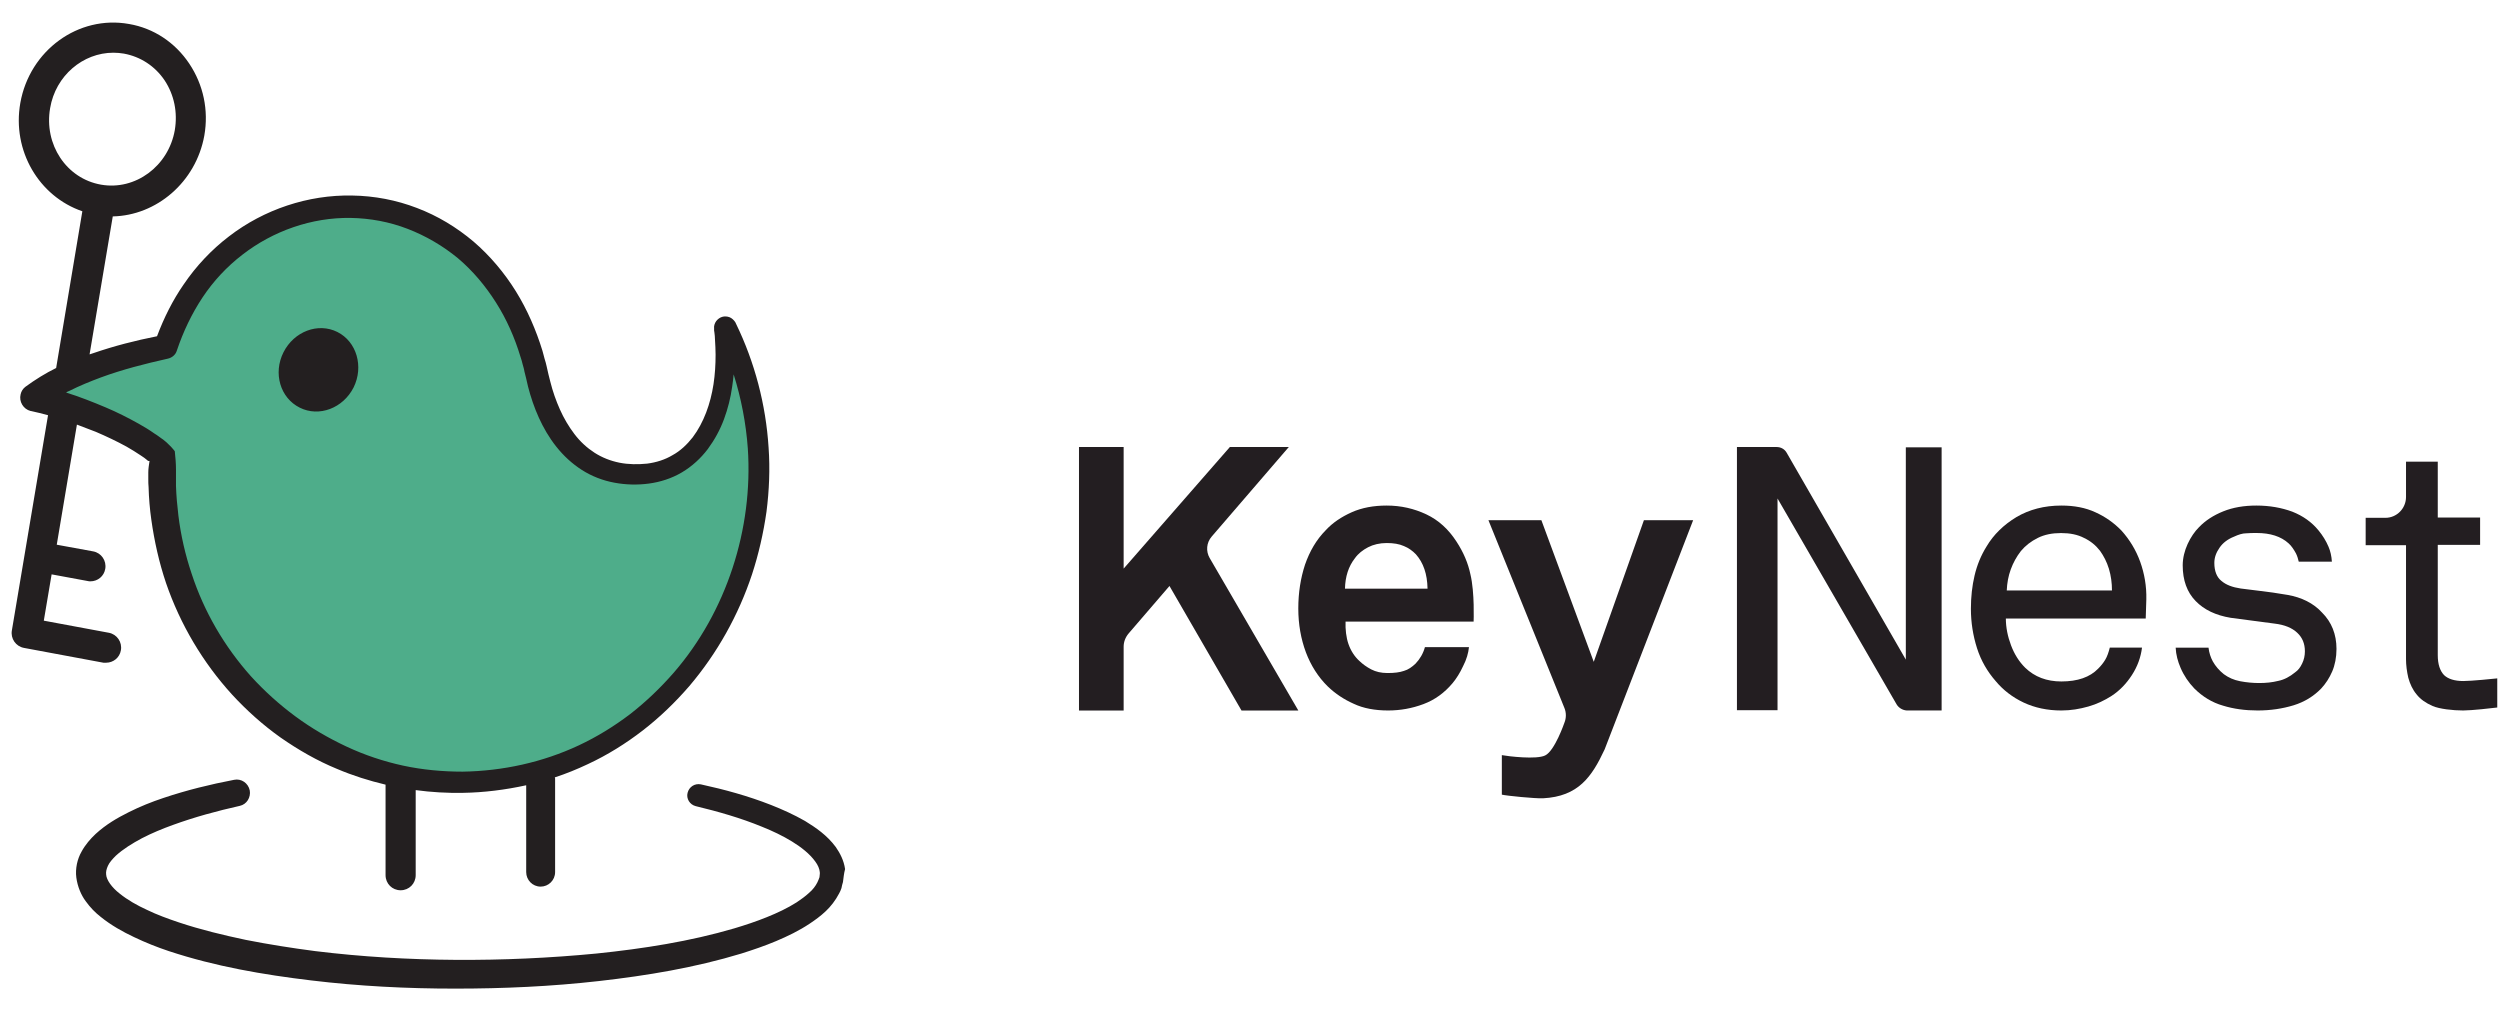
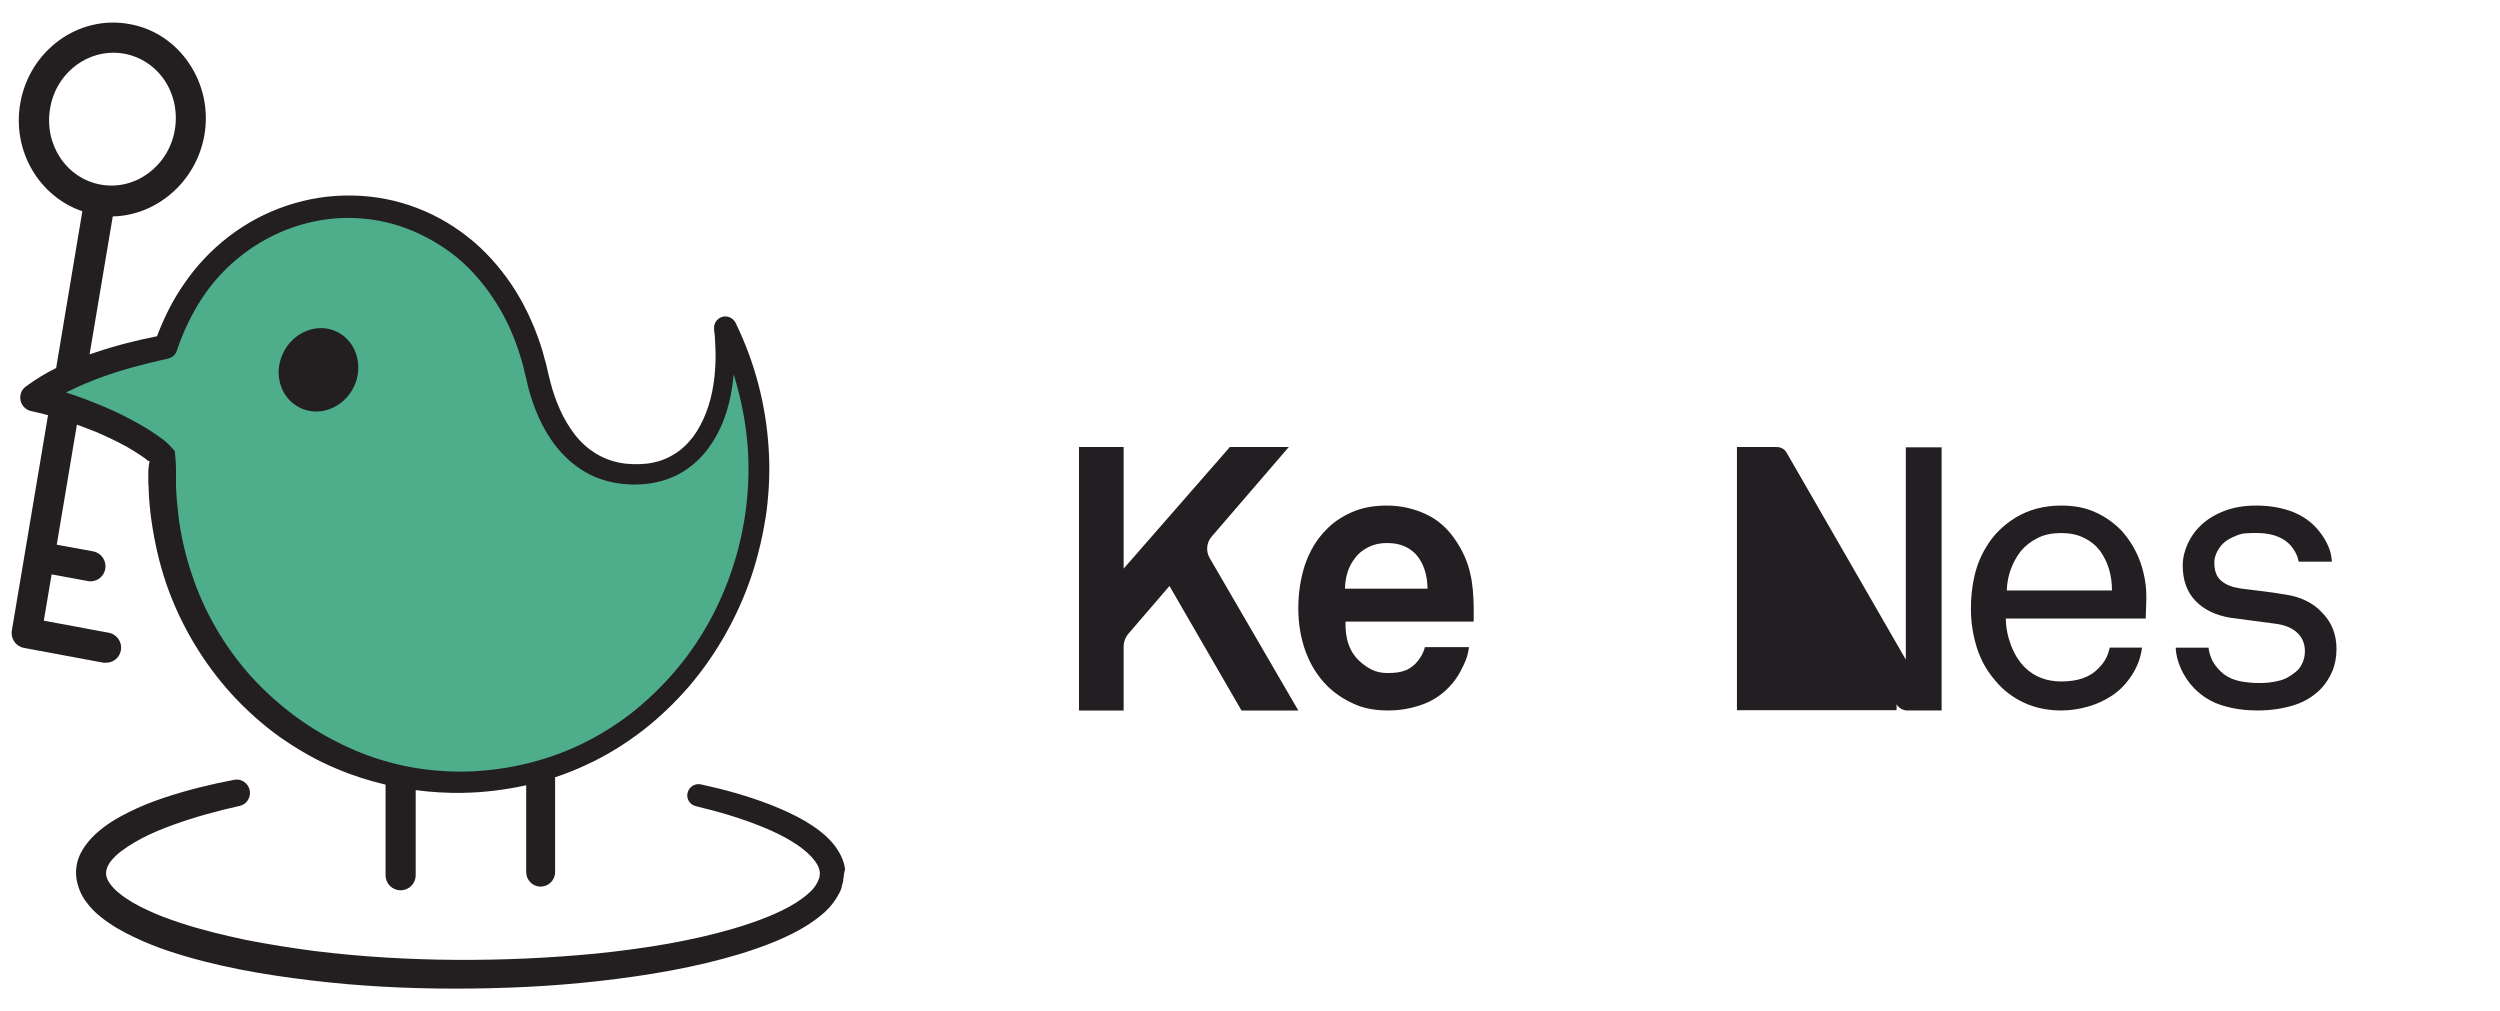
<svg xmlns="http://www.w3.org/2000/svg" width="94" height="38" viewBox="0 0 94 38" fill="none">
  <g clip-path="url(#clip0_477_34061)">
    <path d="M46.68 26.715L43.972 22.033L42.439 23.815C42.316 23.959 42.249 24.136 42.249 24.313V26.715H40.57V16.808H42.249V21.38L46.243 16.808H48.459L45.561 20.173C45.359 20.406 45.337 20.727 45.483 20.981L48.817 26.715H46.68Z" fill="#231E21" />
    <path d="M55.408 23.371H50.593C50.582 23.658 50.615 23.967 50.703 24.218C50.791 24.47 50.933 24.688 51.109 24.848C51.24 24.974 51.383 25.077 51.558 25.169C51.734 25.26 51.931 25.306 52.173 25.306C52.425 25.306 52.622 25.283 52.787 25.226C52.952 25.18 53.094 25.077 53.226 24.951C53.39 24.779 53.511 24.573 53.577 24.333H55.233C55.211 24.551 55.145 24.791 55.014 25.043C54.893 25.306 54.761 25.512 54.619 25.684C54.312 26.05 53.95 26.314 53.522 26.474C53.094 26.634 52.655 26.714 52.195 26.714C51.701 26.714 51.262 26.634 50.9 26.462C50.538 26.302 50.209 26.085 49.924 25.81C49.562 25.455 49.288 25.02 49.102 24.528C48.915 24.024 48.816 23.474 48.816 22.879C48.816 22.284 48.904 21.734 49.069 21.23C49.244 20.727 49.496 20.292 49.847 19.937C50.111 19.651 50.44 19.433 50.824 19.261C51.208 19.09 51.646 19.009 52.14 19.009C52.677 19.009 53.171 19.124 53.632 19.341C54.092 19.559 54.465 19.902 54.761 20.36C55.025 20.761 55.2 21.173 55.288 21.597C55.452 22.272 55.408 23.371 55.408 23.371ZM53.675 22.123C53.664 21.585 53.522 21.162 53.237 20.841C53.116 20.715 52.962 20.601 52.787 20.532C52.611 20.452 52.392 20.418 52.14 20.418C51.877 20.418 51.635 20.475 51.438 20.578C51.24 20.681 51.065 20.818 50.944 20.99C50.703 21.299 50.582 21.677 50.571 22.135H53.675V22.123Z" fill="#231E21" />
-     <path d="M60.335 28.176C59.854 29.205 59.351 29.947 58.015 30.016C57.71 30.027 56.668 29.924 56.469 29.879V28.393C56.715 28.439 57.769 28.565 58.097 28.405C58.46 28.233 58.823 27.171 58.823 27.171C58.894 26.999 58.894 26.794 58.823 26.622L55.965 19.56H57.956L59.925 24.885L61.811 19.56H63.662L60.335 28.176Z" fill="#231E21" />
-     <path d="M71.311 26.482L66.835 18.743V26.703H65.309V16.808H66.801C66.958 16.808 67.104 16.885 67.182 17.029L71.659 24.802V16.819H73.005V26.714H71.693C71.536 26.703 71.39 26.615 71.311 26.482Z" fill="#231E21" />
+     <path d="M71.311 26.482V26.703H65.309V16.808H66.801C66.958 16.808 67.104 16.885 67.182 17.029L71.659 24.802V16.819H73.005V26.714H71.693C71.536 26.703 71.39 26.615 71.311 26.482Z" fill="#231E21" />
    <path d="M80.679 23.258H75.42C75.42 23.591 75.49 23.936 75.616 24.268C75.743 24.602 75.916 24.877 76.147 25.107C76.504 25.451 76.954 25.623 77.508 25.623C78.118 25.623 78.58 25.463 78.891 25.141C78.995 25.038 79.088 24.923 79.156 24.808C79.226 24.693 79.283 24.533 79.329 24.349H80.54C80.494 24.716 80.368 25.061 80.16 25.382C79.952 25.704 79.698 25.968 79.399 26.163C79.133 26.335 78.845 26.473 78.522 26.565C78.199 26.657 77.865 26.714 77.508 26.714C76.977 26.714 76.504 26.611 76.089 26.416C75.674 26.221 75.316 25.945 75.04 25.612C74.728 25.256 74.486 24.843 74.336 24.372C74.186 23.901 74.106 23.407 74.106 22.891C74.106 22.443 74.152 22.029 74.244 21.639C74.336 21.248 74.486 20.881 74.694 20.548C74.959 20.1 75.339 19.733 75.812 19.446C76.296 19.159 76.862 19.009 77.508 19.009C77.991 19.009 78.418 19.09 78.788 19.262C79.168 19.434 79.49 19.664 79.768 19.951C80.068 20.284 80.309 20.674 80.471 21.122C80.632 21.57 80.713 22.041 80.702 22.535L80.679 23.258ZM79.41 22.202C79.41 21.926 79.375 21.65 79.295 21.386C79.214 21.122 79.099 20.904 78.96 20.709C78.799 20.502 78.603 20.341 78.361 20.227C78.118 20.1 77.83 20.043 77.496 20.043C77.162 20.043 76.873 20.1 76.619 20.227C76.366 20.353 76.158 20.514 75.985 20.72C75.824 20.927 75.697 21.157 75.605 21.409C75.512 21.662 75.466 21.926 75.454 22.202H79.41Z" fill="#231E21" />
-     <path d="M93.897 25.507C93.79 25.518 92.94 25.607 92.617 25.607C92.294 25.607 92.048 25.529 91.897 25.384C91.746 25.227 91.66 24.981 91.66 24.635V20.488H93.252V19.459H91.66V17.358H90.466V18.688C90.466 19.113 90.122 19.47 89.692 19.47H88.949V20.499H90.466V24.78C90.466 25.015 90.498 25.249 90.552 25.484C90.617 25.719 90.714 25.931 90.864 26.11C91.004 26.289 91.208 26.434 91.467 26.546C91.725 26.658 92.23 26.714 92.617 26.714C92.929 26.714 93.736 26.624 93.897 26.602V25.507Z" fill="#231E21" />
    <path d="M86.017 22.369C85.625 22.3 85.278 22.254 84.99 22.22C84.702 22.185 84.459 22.151 84.252 22.128C83.94 22.082 83.698 21.991 83.524 21.841C83.352 21.704 83.259 21.475 83.259 21.165C83.259 20.959 83.329 20.775 83.456 20.592C83.582 20.408 83.767 20.271 83.998 20.179C84.171 20.099 84.321 20.053 84.448 20.053C84.575 20.041 84.713 20.041 84.852 20.041C85.359 20.041 85.764 20.167 86.052 20.431C86.156 20.523 86.248 20.66 86.329 20.81C86.375 20.901 86.41 21.016 86.433 21.119H87.679C87.667 20.913 87.622 20.718 87.552 20.557C87.46 20.339 87.333 20.133 87.172 19.938C86.917 19.629 86.594 19.399 86.191 19.239C85.786 19.09 85.337 19.009 84.84 19.009C84.378 19.009 83.963 19.078 83.594 19.227C83.225 19.376 82.924 19.571 82.682 19.823C82.52 19.984 82.371 20.202 82.255 20.454C82.14 20.706 82.07 20.982 82.07 21.257C82.07 21.819 82.232 22.266 82.555 22.598C82.878 22.931 83.317 23.137 83.871 23.229L85.521 23.447C85.902 23.492 86.179 23.607 86.375 23.791C86.571 23.974 86.664 24.203 86.664 24.49C86.664 24.651 86.629 24.811 86.56 24.949C86.49 25.098 86.41 25.201 86.295 25.281C86.098 25.442 85.89 25.556 85.66 25.602C85.429 25.66 85.198 25.682 84.944 25.682C84.713 25.682 84.471 25.66 84.229 25.614C83.987 25.568 83.79 25.476 83.617 25.35C83.444 25.212 83.305 25.052 83.201 24.868C83.121 24.719 83.063 24.547 83.04 24.352H81.805C81.817 24.616 81.885 24.868 81.989 25.109C82.117 25.407 82.29 25.66 82.509 25.889C82.821 26.198 83.178 26.416 83.582 26.531C83.987 26.657 84.425 26.714 84.887 26.714C85.371 26.714 85.821 26.646 86.236 26.52C86.652 26.393 86.998 26.175 87.276 25.889C87.448 25.705 87.587 25.488 87.691 25.247C87.794 25.006 87.852 24.719 87.852 24.398C87.852 23.848 87.667 23.389 87.31 23.034C86.987 22.678 86.537 22.461 86.017 22.369Z" fill="#231E21" />
    <path d="M6.078 16.948C4.872 15.924 2.712 15.126 1.184 14.773C2.689 13.612 5.078 13.088 6.204 12.849C8.651 5.617 18.52 5.674 20.393 13.965C20.806 15.821 21.886 17.666 24.15 17.666C26.838 17.666 27.838 14.91 27.493 12.165C27.481 12.097 27.573 12.074 27.596 12.131C31.135 19.26 26.826 28.041 19.026 29.145C12.201 30.113 6.078 24.863 6.078 17.711V16.948Z" fill="#4EAD8A" />
    <path d="M3.991 24.918C4.262 24.918 4.5 24.725 4.545 24.452C4.602 24.145 4.398 23.849 4.093 23.792L1.647 23.337L1.941 21.596L3.3 21.847C3.334 21.858 3.368 21.858 3.402 21.858C3.674 21.858 3.911 21.665 3.957 21.392C4.013 21.084 3.81 20.788 3.504 20.732L2.134 20.481L2.892 15.965C3.13 16.056 3.368 16.147 3.606 16.238C4.002 16.408 4.387 16.59 4.761 16.795C4.942 16.898 5.123 17.011 5.293 17.125C5.383 17.182 5.463 17.239 5.542 17.307C5.553 17.319 5.564 17.33 5.564 17.33H5.576H5.598H5.621V17.341C5.598 17.489 5.576 17.626 5.576 17.762V17.865V18.013C5.576 18.115 5.576 18.217 5.587 18.32C5.598 18.729 5.632 19.139 5.689 19.537C5.802 20.345 5.983 21.153 6.244 21.926C6.776 23.474 7.625 24.907 8.723 26.113C9.278 26.716 9.889 27.262 10.546 27.729C11.214 28.195 11.927 28.605 12.675 28.912C13.263 29.162 13.875 29.355 14.497 29.503V29.515V32.905C14.497 33.224 14.746 33.474 15.063 33.474C15.38 33.474 15.63 33.224 15.63 32.905V29.708C16.218 29.788 16.818 29.822 17.407 29.811C18.2 29.799 19.004 29.697 19.785 29.526V32.791C19.785 33.087 20.023 33.337 20.328 33.337C20.622 33.337 20.872 33.099 20.872 32.791V29.287C20.872 29.264 20.872 29.253 20.86 29.23C21.279 29.094 21.698 28.923 22.106 28.73C22.842 28.388 23.532 27.956 24.166 27.467C24.8 26.978 25.389 26.409 25.921 25.794C26.963 24.566 27.767 23.132 28.276 21.596C28.525 20.834 28.706 20.038 28.82 19.241C28.922 18.445 28.956 17.626 28.899 16.829C28.797 15.214 28.378 13.621 27.676 12.176L27.665 12.153C27.665 12.142 27.665 12.153 27.642 12.108C27.597 12.04 27.518 11.96 27.427 11.926C27.235 11.858 27.053 11.915 26.929 12.074C26.872 12.153 26.838 12.256 26.85 12.347V12.404V12.427L26.861 12.495C26.872 12.586 26.884 12.677 26.884 12.779C26.895 12.961 26.906 13.155 26.906 13.337C26.906 13.712 26.884 14.076 26.827 14.452C26.714 15.18 26.465 15.885 26.046 16.443C25.831 16.716 25.582 16.954 25.287 17.114C25.004 17.285 24.676 17.387 24.336 17.432C23.996 17.466 23.634 17.466 23.294 17.398C22.955 17.33 22.638 17.205 22.355 17.023C22.072 16.841 21.811 16.602 21.596 16.317C21.381 16.033 21.2 15.726 21.053 15.396C20.906 15.066 20.781 14.713 20.691 14.349C20.668 14.258 20.645 14.167 20.622 14.076L20.555 13.78C20.532 13.678 20.509 13.587 20.475 13.485C20.453 13.382 20.419 13.291 20.396 13.189C20.158 12.415 19.83 11.653 19.4 10.959C18.97 10.265 18.426 9.616 17.803 9.082C17.169 8.547 16.456 8.115 15.675 7.819C14.905 7.523 14.079 7.364 13.241 7.352C11.588 7.318 9.923 7.876 8.61 8.888C7.953 9.389 7.376 10.003 6.912 10.686C6.493 11.289 6.165 11.949 5.904 12.643C5.1 12.802 4.296 13.007 3.504 13.28C3.459 13.291 3.413 13.314 3.368 13.325L4.24 8.137C5.881 8.103 7.365 6.852 7.682 5.1C7.851 4.144 7.648 3.188 7.116 2.392C6.583 1.596 5.78 1.061 4.851 0.902C2.949 0.56 1.115 1.891 0.764 3.871C0.447 5.668 1.466 7.386 3.096 7.944L2.111 13.837C1.715 14.031 1.33 14.27 0.956 14.543C0.866 14.611 0.798 14.713 0.775 14.827C0.707 15.1 0.877 15.384 1.149 15.453H1.16C1.375 15.498 1.59 15.555 1.806 15.612L0.447 23.701C0.39 24.008 0.594 24.304 0.9 24.361L3.889 24.918H3.991ZM27.563 12.301C27.563 12.279 27.563 12.29 27.563 12.301V12.301ZM3.798 14.19C4.602 13.894 5.451 13.678 6.312 13.485C6.47 13.45 6.606 13.337 6.651 13.177C6.889 12.472 7.206 11.801 7.614 11.186C8.021 10.572 8.531 10.026 9.108 9.582C10.263 8.683 11.723 8.171 13.184 8.194C13.92 8.206 14.645 8.342 15.324 8.604C16.003 8.865 16.649 9.241 17.215 9.707C17.781 10.185 18.256 10.754 18.652 11.38C19.049 12.005 19.355 12.7 19.57 13.416C19.604 13.507 19.626 13.598 19.649 13.689C19.672 13.78 19.706 13.871 19.717 13.962L19.785 14.235C19.807 14.338 19.83 14.44 19.853 14.531C19.955 14.929 20.09 15.328 20.26 15.703C20.43 16.078 20.645 16.454 20.917 16.795C21.189 17.137 21.506 17.432 21.879 17.671C22.253 17.91 22.672 18.07 23.102 18.149C23.532 18.229 23.962 18.24 24.393 18.183C24.823 18.126 25.253 17.99 25.638 17.762C26.023 17.535 26.352 17.228 26.612 16.886C26.872 16.534 27.076 16.158 27.223 15.76C27.37 15.362 27.472 14.952 27.529 14.543C27.552 14.383 27.574 14.224 27.585 14.076C27.869 14.975 28.05 15.919 28.118 16.863C28.321 19.89 27.314 23.007 25.332 25.294C24.834 25.863 24.291 26.386 23.691 26.852C23.091 27.308 22.445 27.706 21.766 28.024C20.407 28.662 18.902 28.991 17.396 29.014C16.649 29.014 15.89 28.946 15.154 28.787C14.418 28.627 13.705 28.388 13.026 28.07C12.346 27.751 11.701 27.376 11.101 26.932C10.501 26.488 9.946 25.988 9.437 25.43C8.44 24.315 7.67 22.996 7.206 21.573C6.968 20.868 6.799 20.129 6.708 19.389C6.663 19.014 6.629 18.638 6.617 18.274C6.617 18.183 6.617 18.092 6.617 17.99V17.648C6.617 17.421 6.595 17.182 6.572 16.966L6.527 16.909C6.47 16.841 6.402 16.761 6.323 16.693C6.289 16.659 6.255 16.625 6.21 16.59L6.153 16.545C6.131 16.522 6.131 16.522 6.108 16.511C6.006 16.443 5.915 16.363 5.814 16.306C5.621 16.169 5.417 16.044 5.213 15.931C4.806 15.703 4.398 15.498 3.968 15.316C3.481 15.111 2.994 14.918 2.485 14.759C2.519 14.736 2.564 14.713 2.598 14.702C3.006 14.497 3.402 14.338 3.798 14.19ZM1.885 4.064C2.089 2.847 3.119 1.982 4.262 1.982C4.398 1.982 4.523 1.994 4.659 2.016C5.281 2.13 5.825 2.483 6.187 3.018C6.549 3.564 6.685 4.224 6.572 4.895C6.334 6.249 5.089 7.17 3.798 6.943C2.496 6.715 1.647 5.43 1.885 4.064ZM31.695 33.167C31.673 33.246 31.65 33.315 31.639 33.394C31.616 33.474 31.582 33.531 31.548 33.599C31.412 33.861 31.231 34.088 31.05 34.259C30.858 34.441 30.654 34.589 30.45 34.725C30.042 34.998 29.612 35.203 29.182 35.385C28.752 35.567 28.31 35.715 27.88 35.852C26.125 36.386 24.325 36.682 22.525 36.887C20.724 37.092 18.924 37.172 17.113 37.172C15.301 37.172 13.501 37.081 11.701 36.864C9.901 36.648 8.101 36.341 6.346 35.761C5.904 35.613 5.474 35.442 5.044 35.237C4.613 35.033 4.183 34.794 3.787 34.475C3.583 34.316 3.391 34.122 3.221 33.883C3.051 33.656 2.915 33.337 2.87 32.996C2.847 32.825 2.858 32.655 2.892 32.484C2.926 32.325 2.983 32.166 3.062 32.029C3.209 31.756 3.402 31.54 3.594 31.358C3.991 30.994 4.41 30.755 4.84 30.539C5.27 30.323 5.7 30.152 6.142 30.004C7.025 29.708 7.908 29.492 8.803 29.321C9.074 29.264 9.335 29.447 9.391 29.72C9.437 29.981 9.278 30.243 9.018 30.3C8.157 30.493 7.319 30.721 6.504 31.017C6.097 31.164 5.712 31.324 5.338 31.517C4.976 31.71 4.625 31.927 4.353 32.177C4.228 32.302 4.115 32.427 4.059 32.552C4.002 32.678 3.979 32.78 3.991 32.882C4.002 33.087 4.206 33.371 4.5 33.599C4.795 33.838 5.157 34.043 5.53 34.213C5.904 34.395 6.312 34.543 6.719 34.68C7.534 34.953 8.384 35.158 9.244 35.34C10.104 35.51 10.976 35.647 11.848 35.761C13.603 35.977 15.369 36.079 17.135 36.091C18.902 36.102 20.679 36.022 22.434 35.852C24.189 35.67 25.944 35.397 27.608 34.907C28.027 34.782 28.435 34.646 28.831 34.486C29.227 34.327 29.612 34.145 29.952 33.929C30.122 33.815 30.28 33.702 30.416 33.576C30.563 33.451 30.665 33.315 30.733 33.178C30.744 33.144 30.767 33.11 30.778 33.076C30.79 33.042 30.801 33.008 30.812 32.985C30.812 32.916 30.835 32.86 30.824 32.791C30.812 32.666 30.756 32.53 30.654 32.393C30.45 32.109 30.133 31.858 29.782 31.642C29.431 31.426 29.046 31.244 28.65 31.085C27.846 30.755 27.008 30.516 26.159 30.311C25.933 30.254 25.797 30.027 25.853 29.811C25.91 29.583 26.125 29.447 26.352 29.492C27.235 29.685 28.118 29.924 28.989 30.266C29.42 30.436 29.85 30.63 30.269 30.869C30.676 31.119 31.095 31.403 31.424 31.847C31.582 32.075 31.729 32.348 31.775 32.678C31.729 32.848 31.718 33.008 31.695 33.167ZM10.659 13.246C11.056 12.46 11.961 12.119 12.686 12.483C13.411 12.847 13.682 13.78 13.297 14.565C12.901 15.35 11.995 15.692 11.271 15.328C10.535 14.963 10.263 14.031 10.659 13.246Z" fill="#231F20" />
  </g>
  <defs>
    <clipPath id="clip0_477_34061">
      <rect width="93.462" height="36.637" fill="white" transform="translate(0.438 0.848)" />
    </clipPath>
  </defs>
</svg>